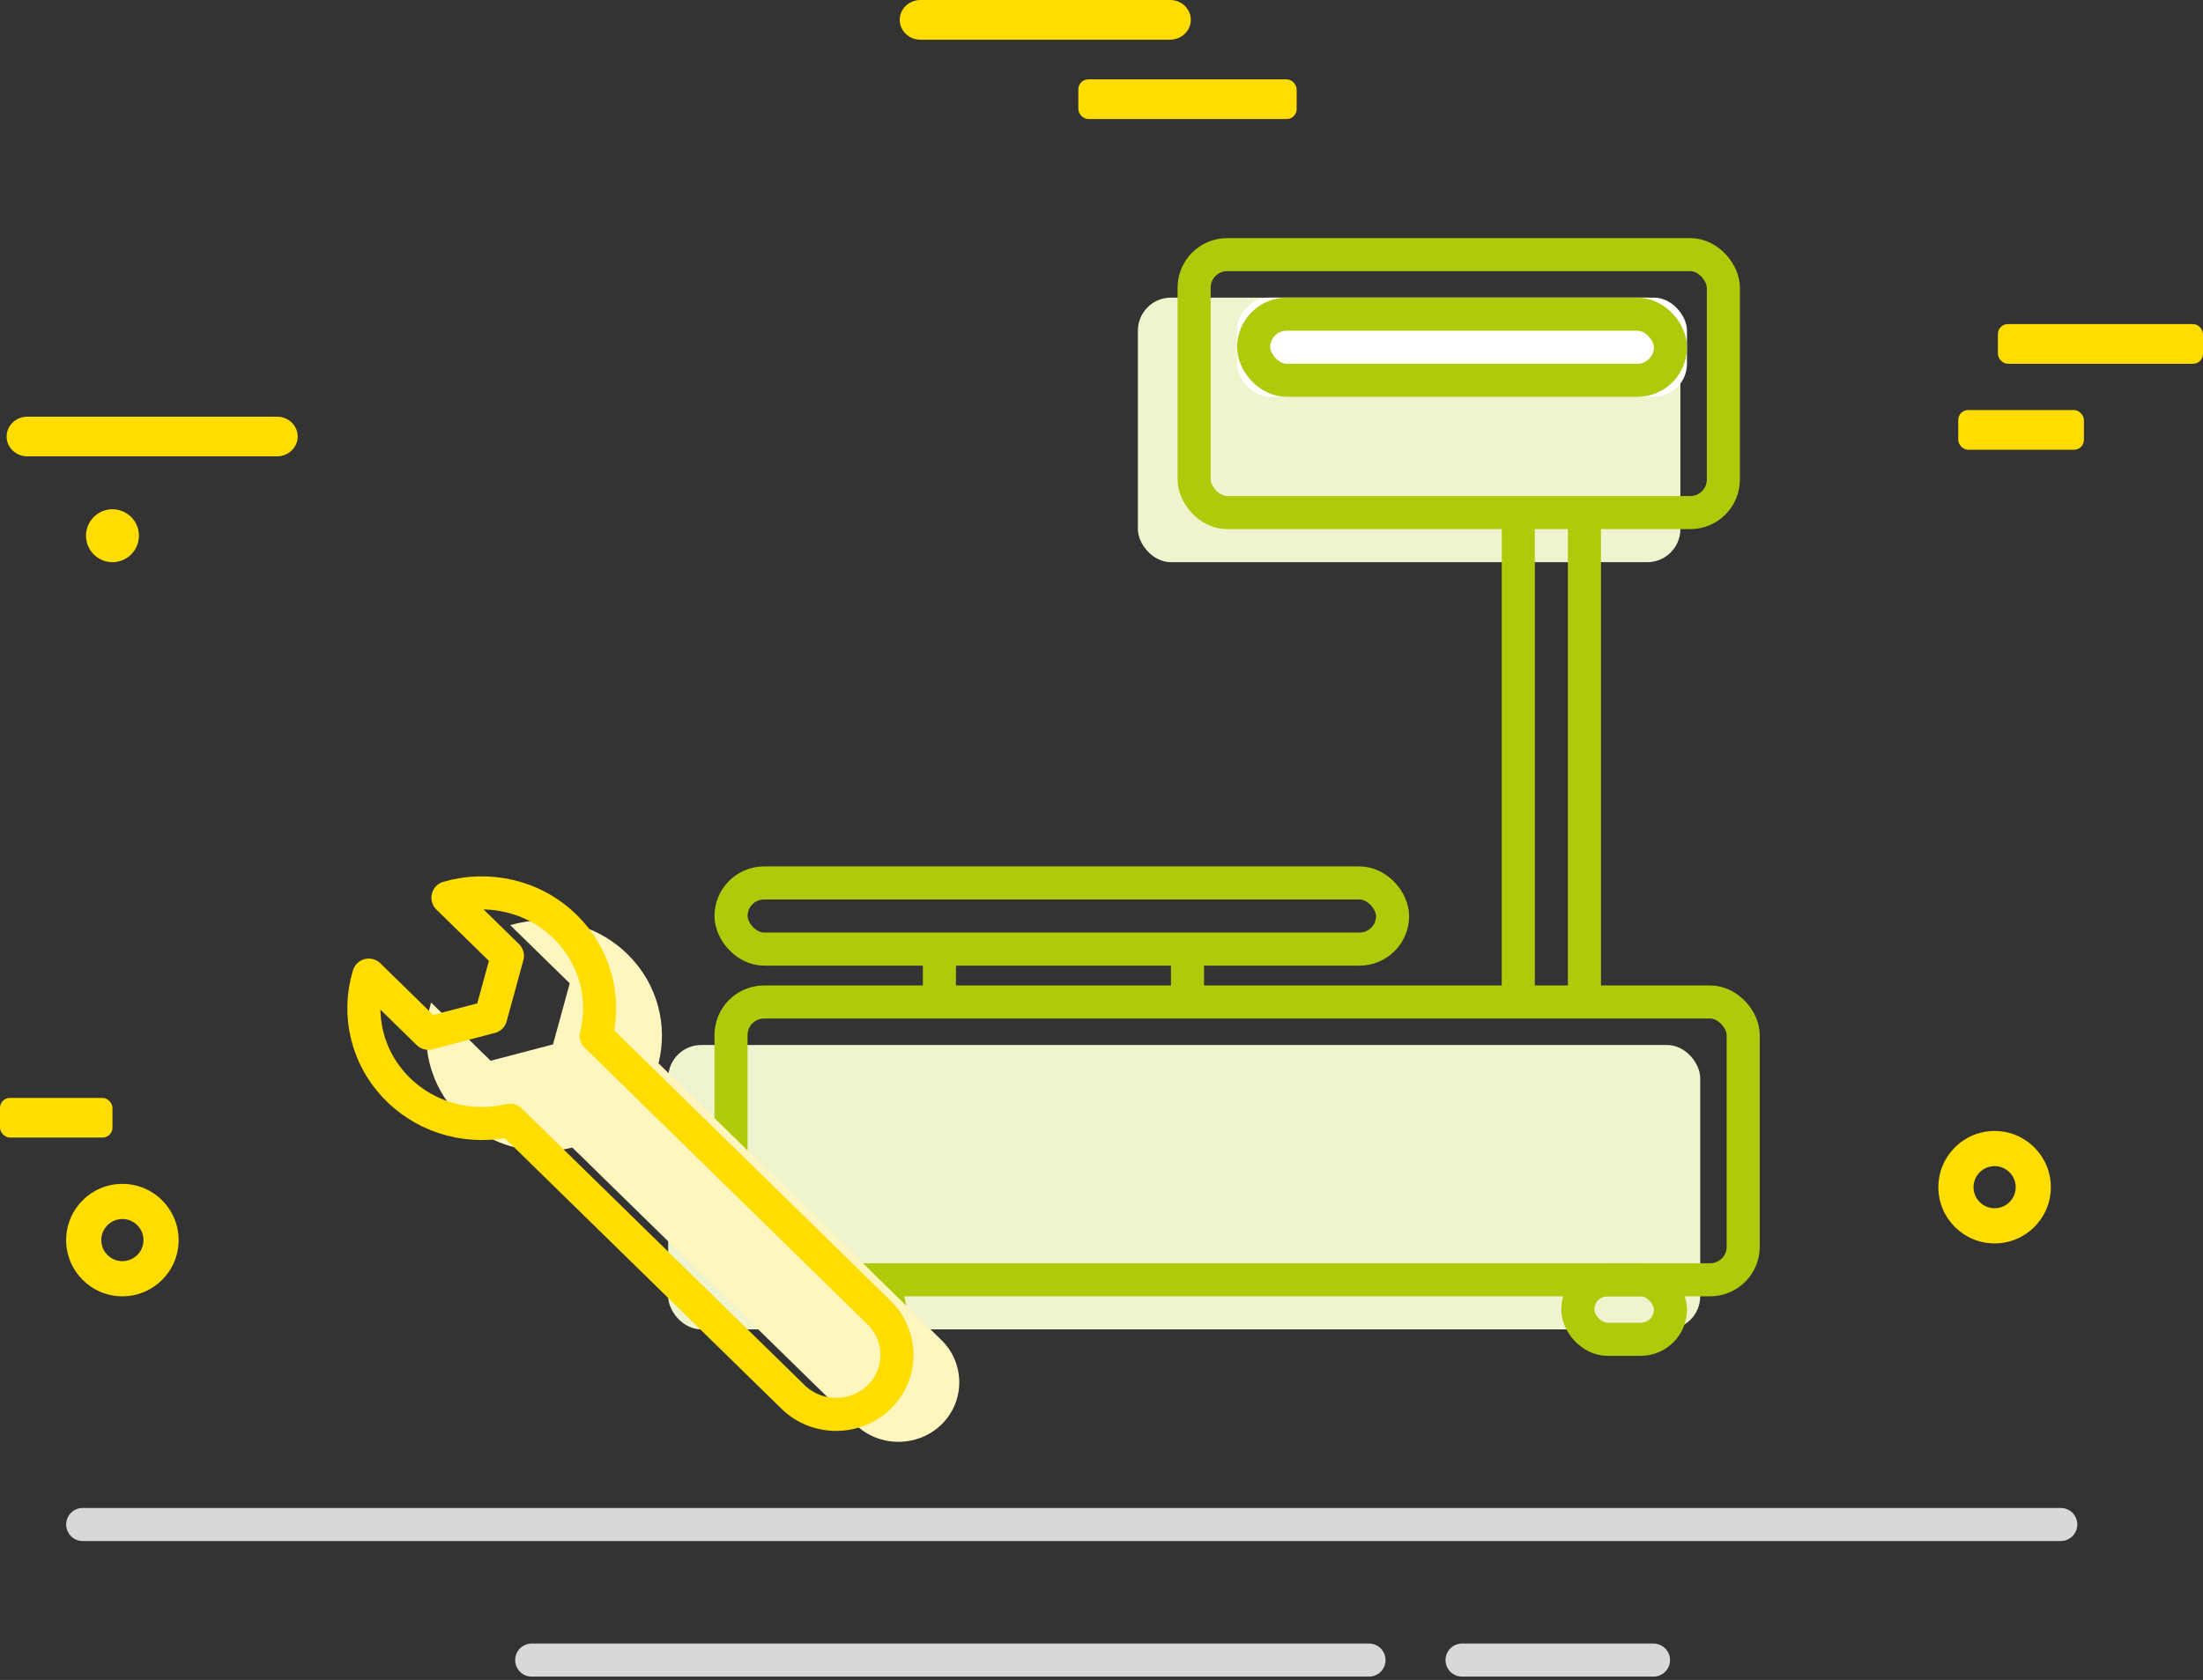
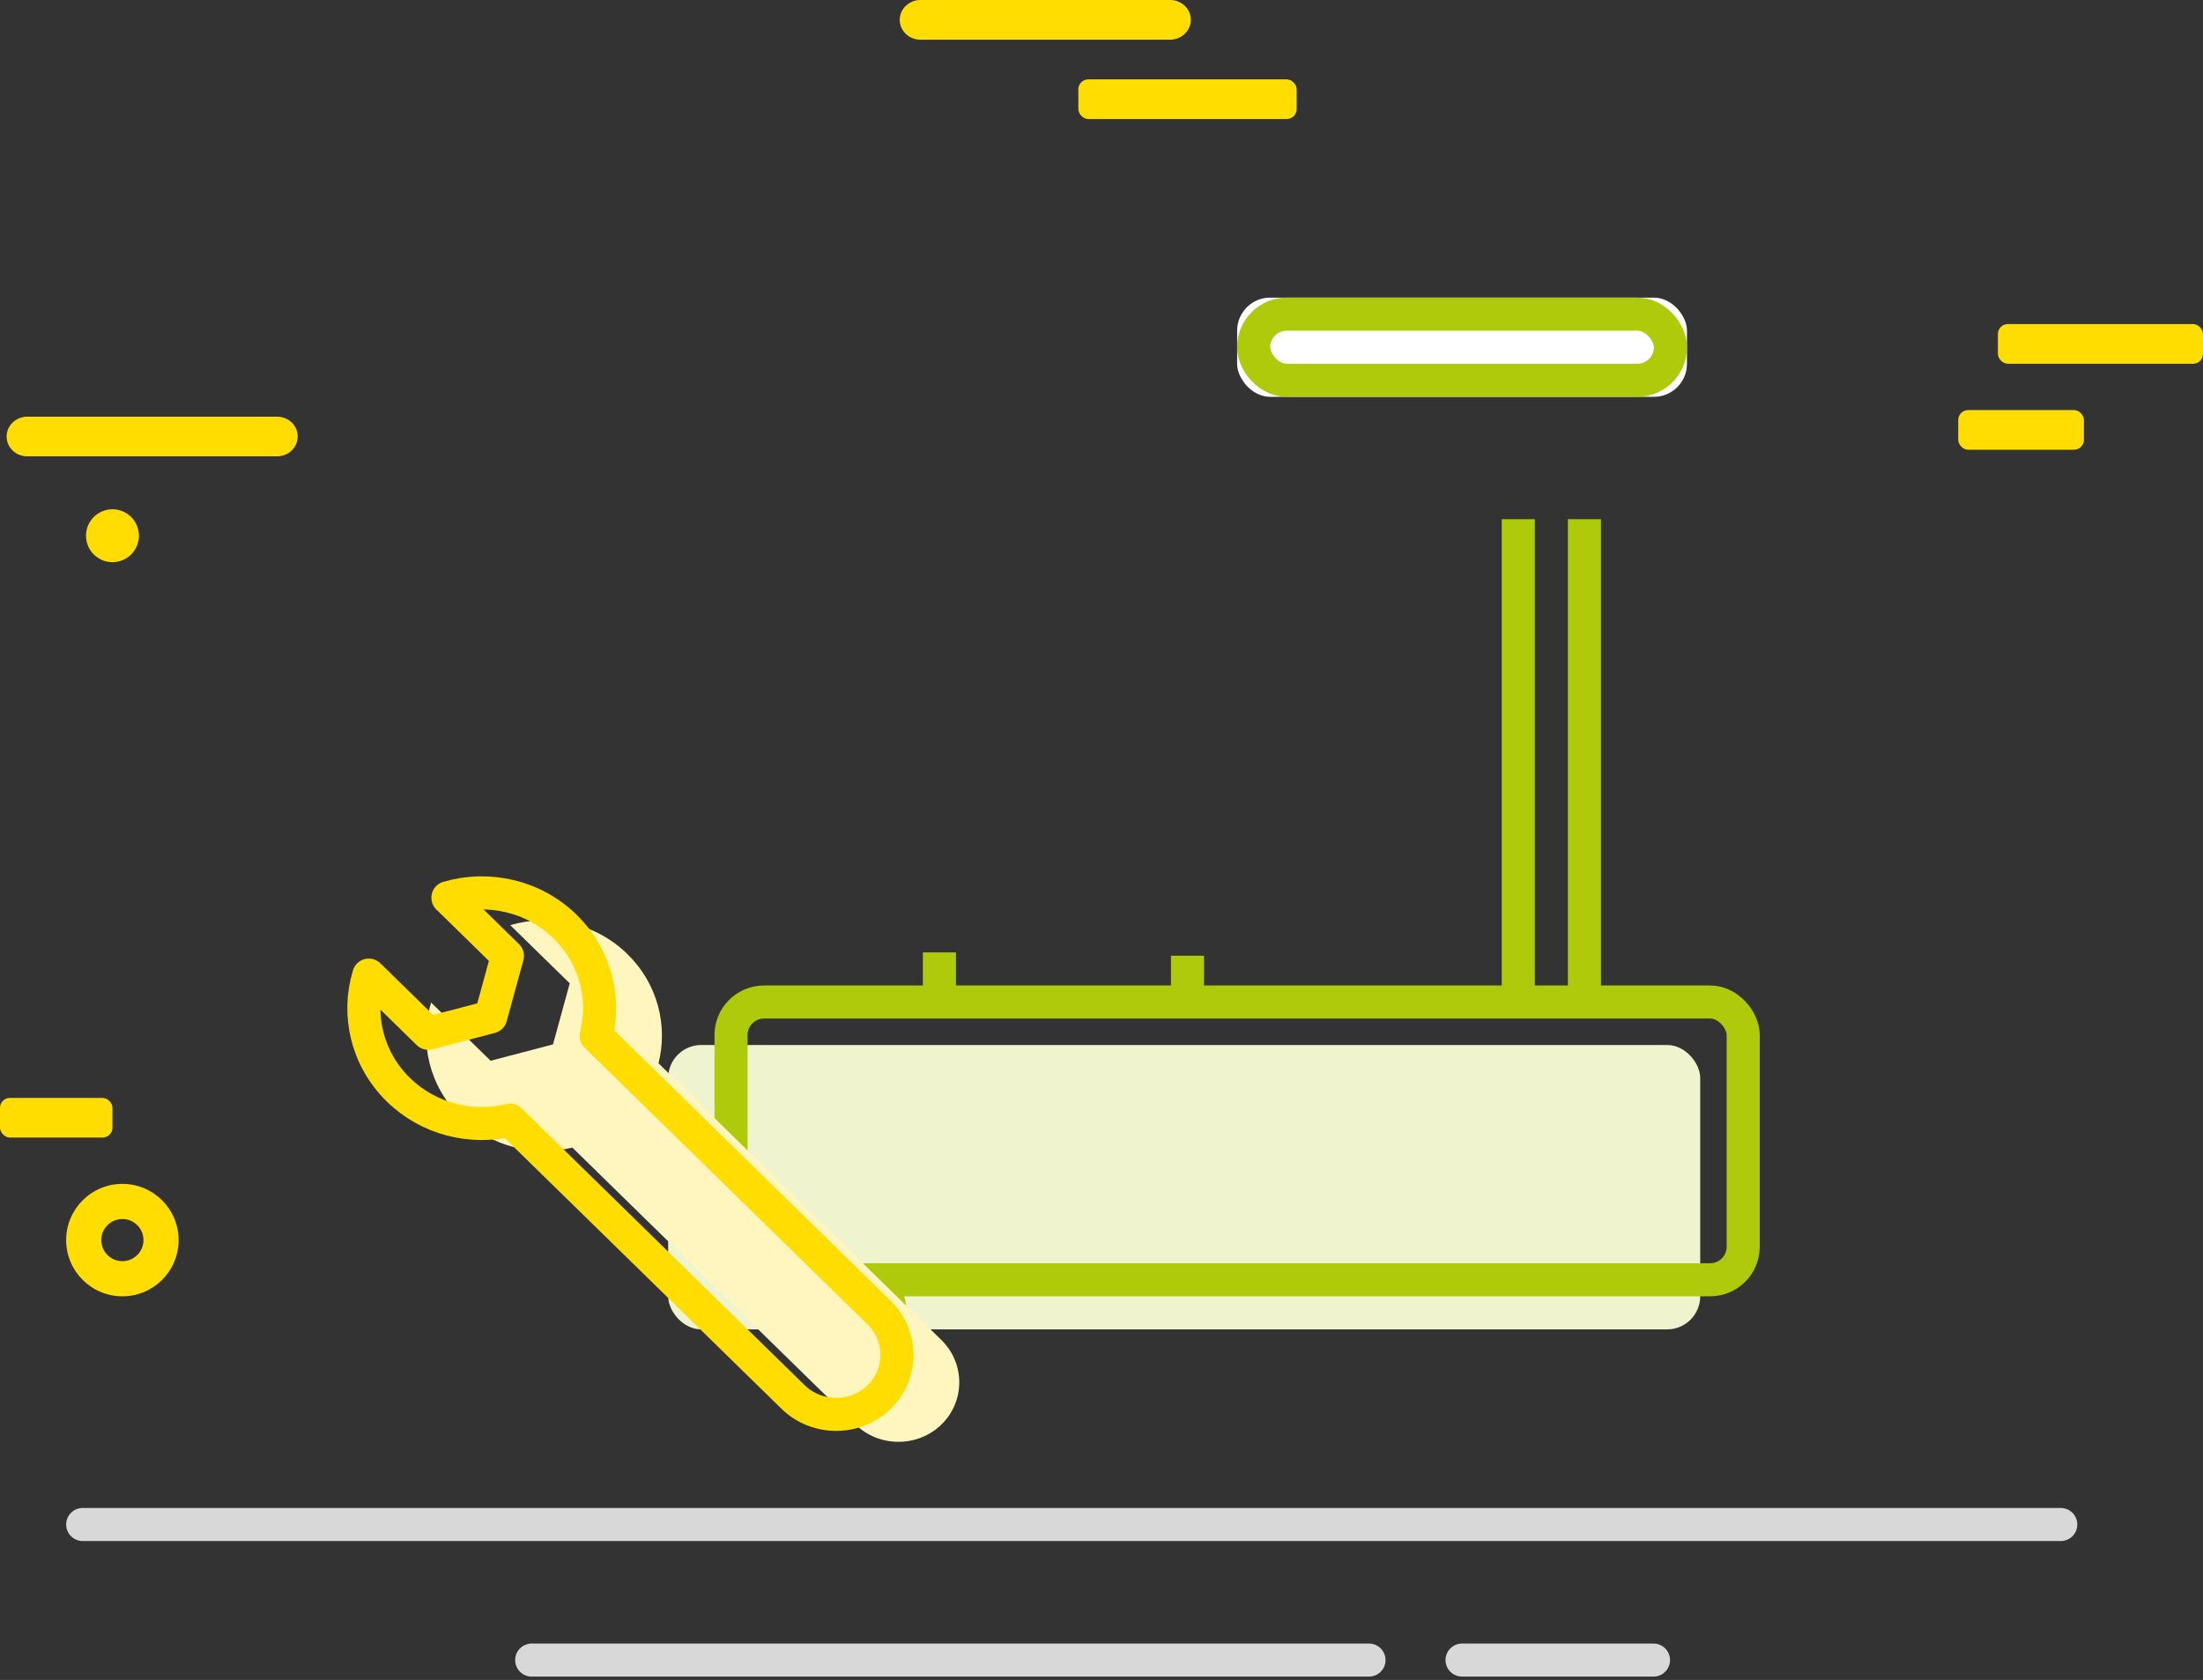
<svg xmlns="http://www.w3.org/2000/svg" xmlns:xlink="http://www.w3.org/1999/xlink" width="333px" height="254px" viewBox="0 0 333 254" version="1.1">
  <rect x="0" y="0" width="333" height="254" fill="#333333" stroke="none" />
  <title>icon-waage</title>
  <desc>Created with Sketch.</desc>
  <defs>
    <rect id="path-1" x="132" y="9" width="68" height="15" rx="5" />
  </defs>
  <g id="Touch-Bar" stroke="none" stroke-width="1" fill="none" fill-rule="evenodd" transform="translate(-213, -4496)">
    <g id="icon-waage" transform="translate(213, 4496)">
      <g>
        <g id="icon-imac-copy">
          <g id="icon-vor-ort-service-copy">
            <g id="yellow-lines" fill="#FFDD00" fill-rule="nonzero">
              <path d="M4.129,63 L41.871,63 C43.599,63 45,64.332 45,66 C45,67.657 43.586,69 41.871,69 L4.129,69 C2.401,69 1,67.668 1,66 C1,64.343 2.414,63 4.129,63 Z" id="Rectangle-4" />
              <path d="M139.129,0 L176.871,0 C178.599,0 180,1.332 180,3 C180,4.657 178.586,6 176.871,6 L139.129,6 C137.401,6 136,4.668 136,3 C136,1.343 137.414,0 139.129,0 Z" id="Rectangle-4" />
              <rect id="Rectangle-4" x="163" y="12" width="33" height="6" rx="1.5" />
              <rect id="Rectangle-4-Copy" x="302" y="49" width="31" height="6" rx="1.5" />
              <rect id="Rectangle-4-Copy-2" x="296" y="62" width="19" height="6" rx="1.5" />
              <rect id="Rectangle-4-Copy-2" x="0" y="166" width="17" height="6" rx="1.5" />
              <path d="M21.688,187.5 C21.688,185.741 20.26,184.315 18.5,184.315 C16.74,184.315 15.312,185.741 15.312,187.5 C15.312,189.259 16.74,190.685 18.5,190.685 C20.26,190.685 21.688,189.259 21.688,187.5 Z M10,187.5 C10,182.804 13.807,179 18.5,179 C23.193,179 27,182.804 27,187.5 C27,192.196 23.193,196 18.5,196 C13.807,196 10,192.196 10,187.5 Z" id="Oval-6" />
-               <path d="M304.688,179.5 C304.688,177.741 303.26,176.315 301.5,176.315 C299.74,176.315 298.312,177.741 298.312,179.5 C298.312,181.259 299.74,182.685 301.5,182.685 C303.26,182.685 304.688,181.259 304.688,179.5 Z M293,179.5 C293,174.804 296.807,171 301.5,171 C306.193,171 310,174.804 310,179.5 C310,184.196 306.193,188 301.5,188 C296.807,188 293,184.196 293,179.5 Z" id="Oval-6" />
              <circle id="Oval-7" cx="17" cy="81" r="4" />
            </g>
            <path d="M80.37,251 L206.935,251" id="Path-95" stroke="#D8D8D8" stroke-width="5" stroke-linecap="round" />
            <path d="M12.5,230.5 L311.5,230.5" id="Path-95" stroke="#D8D8D8" stroke-width="5" stroke-linecap="round" />
            <path d="M221,251 L249.935,251" id="Path-95" stroke="#D8D8D8" stroke-width="5" stroke-linecap="round" />
          </g>
        </g>
        <g id="Group-7" transform="translate(55, 36)">
          <rect id="Rectangle-21" fill="#EFF4CE" x="46" y="122" width="156" height="43" rx="5" />
-           <rect id="Rectangle-21-Copy-4" fill="#EFF4CE" x="117" y="9" width="82" height="40" rx="5" />
          <rect id="Rectangle-21" stroke="#AFCA0B" stroke-width="5" x="55.5" y="115.5" width="153" height="42" rx="5" />
          <rect id="Rectangle-21" stroke="#AFCA0B" stroke-width="5" x="65.5" y="157.5" width="14" height="9" rx="4.5" />
-           <rect id="Rectangle-21-Copy-3" stroke="#AFCA0B" stroke-width="5" x="183.5" y="157.5" width="14" height="9" rx="4.5" />
-           <rect id="Rectangle-21-Copy" stroke="#AFCA0B" stroke-width="5" x="55.5" y="97.5" width="100" height="10" rx="5" />
-           <rect id="Rectangle-21-Copy-2" stroke="#AFCA0B" stroke-width="5" x="125.5" y="2.5" width="80" height="39" rx="5" />
          <g id="Rectangle-21-Copy-2">
            <use fill="#FFFFFF" fill-rule="evenodd" xlink:href="#path-1" />
            <rect stroke="#AFCA0B" stroke-width="5" x="134.5" y="11.5" width="63" height="10" rx="5" />
          </g>
          <g id="Icon-screw-Copy" transform="translate(45, 140.5) scale(-1, 1) translate(-45, -140.5) translate(0, 99)">
            <path d="M67.873,4.879 C61.802,3.107 54.955,4.566 50.163,9.255 C45.585,13.734 44.018,20.043 45.462,25.773 L2.682,67.63 C-0.89,71.126 -0.898,76.868 2.682,80.371 C6.262,83.876 12.121,83.876 15.701,80.371 L58.481,38.515 C64.338,39.925 70.786,38.392 75.363,33.915 C80.156,29.223 81.649,22.524 79.835,16.583 L74.294,22.005 L70.842,25.383 L66.124,24.149 L61.408,22.909 L60.144,18.295 L58.88,13.678 L62.332,10.301 L67.873,4.879 Z" id="Stroke-1" fill="#FFF6BF" />
            <path d="M77.292,0.729 C71.221,-1.043 64.374,0.416 59.582,5.105 C55.004,9.584 53.437,15.893 54.881,21.623 L12.101,63.48 C8.528,66.976 8.521,72.718 12.101,76.221 C15.681,79.726 21.54,79.726 25.12,76.221 L67.9,34.365 C73.756,35.775 80.204,34.242 84.782,29.765 C89.574,25.073 91.067,18.374 89.254,12.433 L83.713,17.855 L80.261,21.233 L75.543,19.999 L70.827,18.759 L69.563,14.145 L68.299,9.528 L71.751,6.151 L77.292,0.729 Z" id="Stroke-1" stroke="#AFCA0B" stroke-width="3" stroke-linecap="round" stroke-linejoin="round" />
            <path d="M77.292,0.729 C71.221,-1.043 64.374,0.416 59.582,5.105 C55.004,9.584 53.437,15.893 54.881,21.623 L12.101,63.48 C8.528,66.976 8.521,72.718 12.101,76.221 C15.681,79.726 21.54,79.726 25.12,76.221 L67.9,34.365 C73.756,35.775 80.204,34.242 84.782,29.765 C89.574,25.073 91.067,18.374 89.254,12.433 L83.713,17.855 L80.261,21.233 L75.543,19.999 L70.827,18.759 L69.563,14.145 L68.299,9.528 L71.751,6.151 L77.292,0.729 Z" id="Stroke-1" stroke="#FFDD00" stroke-width="5" stroke-linecap="round" stroke-linejoin="round" />
            <path d="M77.292,0.729 C71.221,-1.043 64.374,0.416 59.582,5.105 C55.004,9.584 53.437,15.893 54.881,21.623 L12.101,63.48 C8.528,66.976 8.521,72.718 12.101,76.221 C15.681,79.726 21.54,79.726 25.12,76.221 L67.9,34.365 C73.756,35.775 80.204,34.242 84.782,29.765 C89.574,25.073 91.067,18.374 89.254,12.433 L83.713,17.855 L80.261,21.233 L75.543,19.999 L70.827,18.759 L69.563,14.145 L68.299,9.528 L71.751,6.151 L77.292,0.729 Z" id="Stroke-1" />
          </g>
          <path d="M184.5,42.5 L184.5,114.5" id="Path-111-Copy" stroke="#AFCA0B" stroke-width="5" />
          <path d="M124.5,108.5 L124.5,114.5" id="Path-112-Copy" stroke="#AFCA0B" stroke-width="5" />
          <path d="M174.5,42.5 L174.5,115.5" id="Path-111" stroke="#AFCA0B" stroke-width="5" />
          <path d="M87,108 L87,113.849" id="Path-112" stroke="#AFCA0B" stroke-width="5" />
        </g>
      </g>
    </g>
  </g>
</svg>